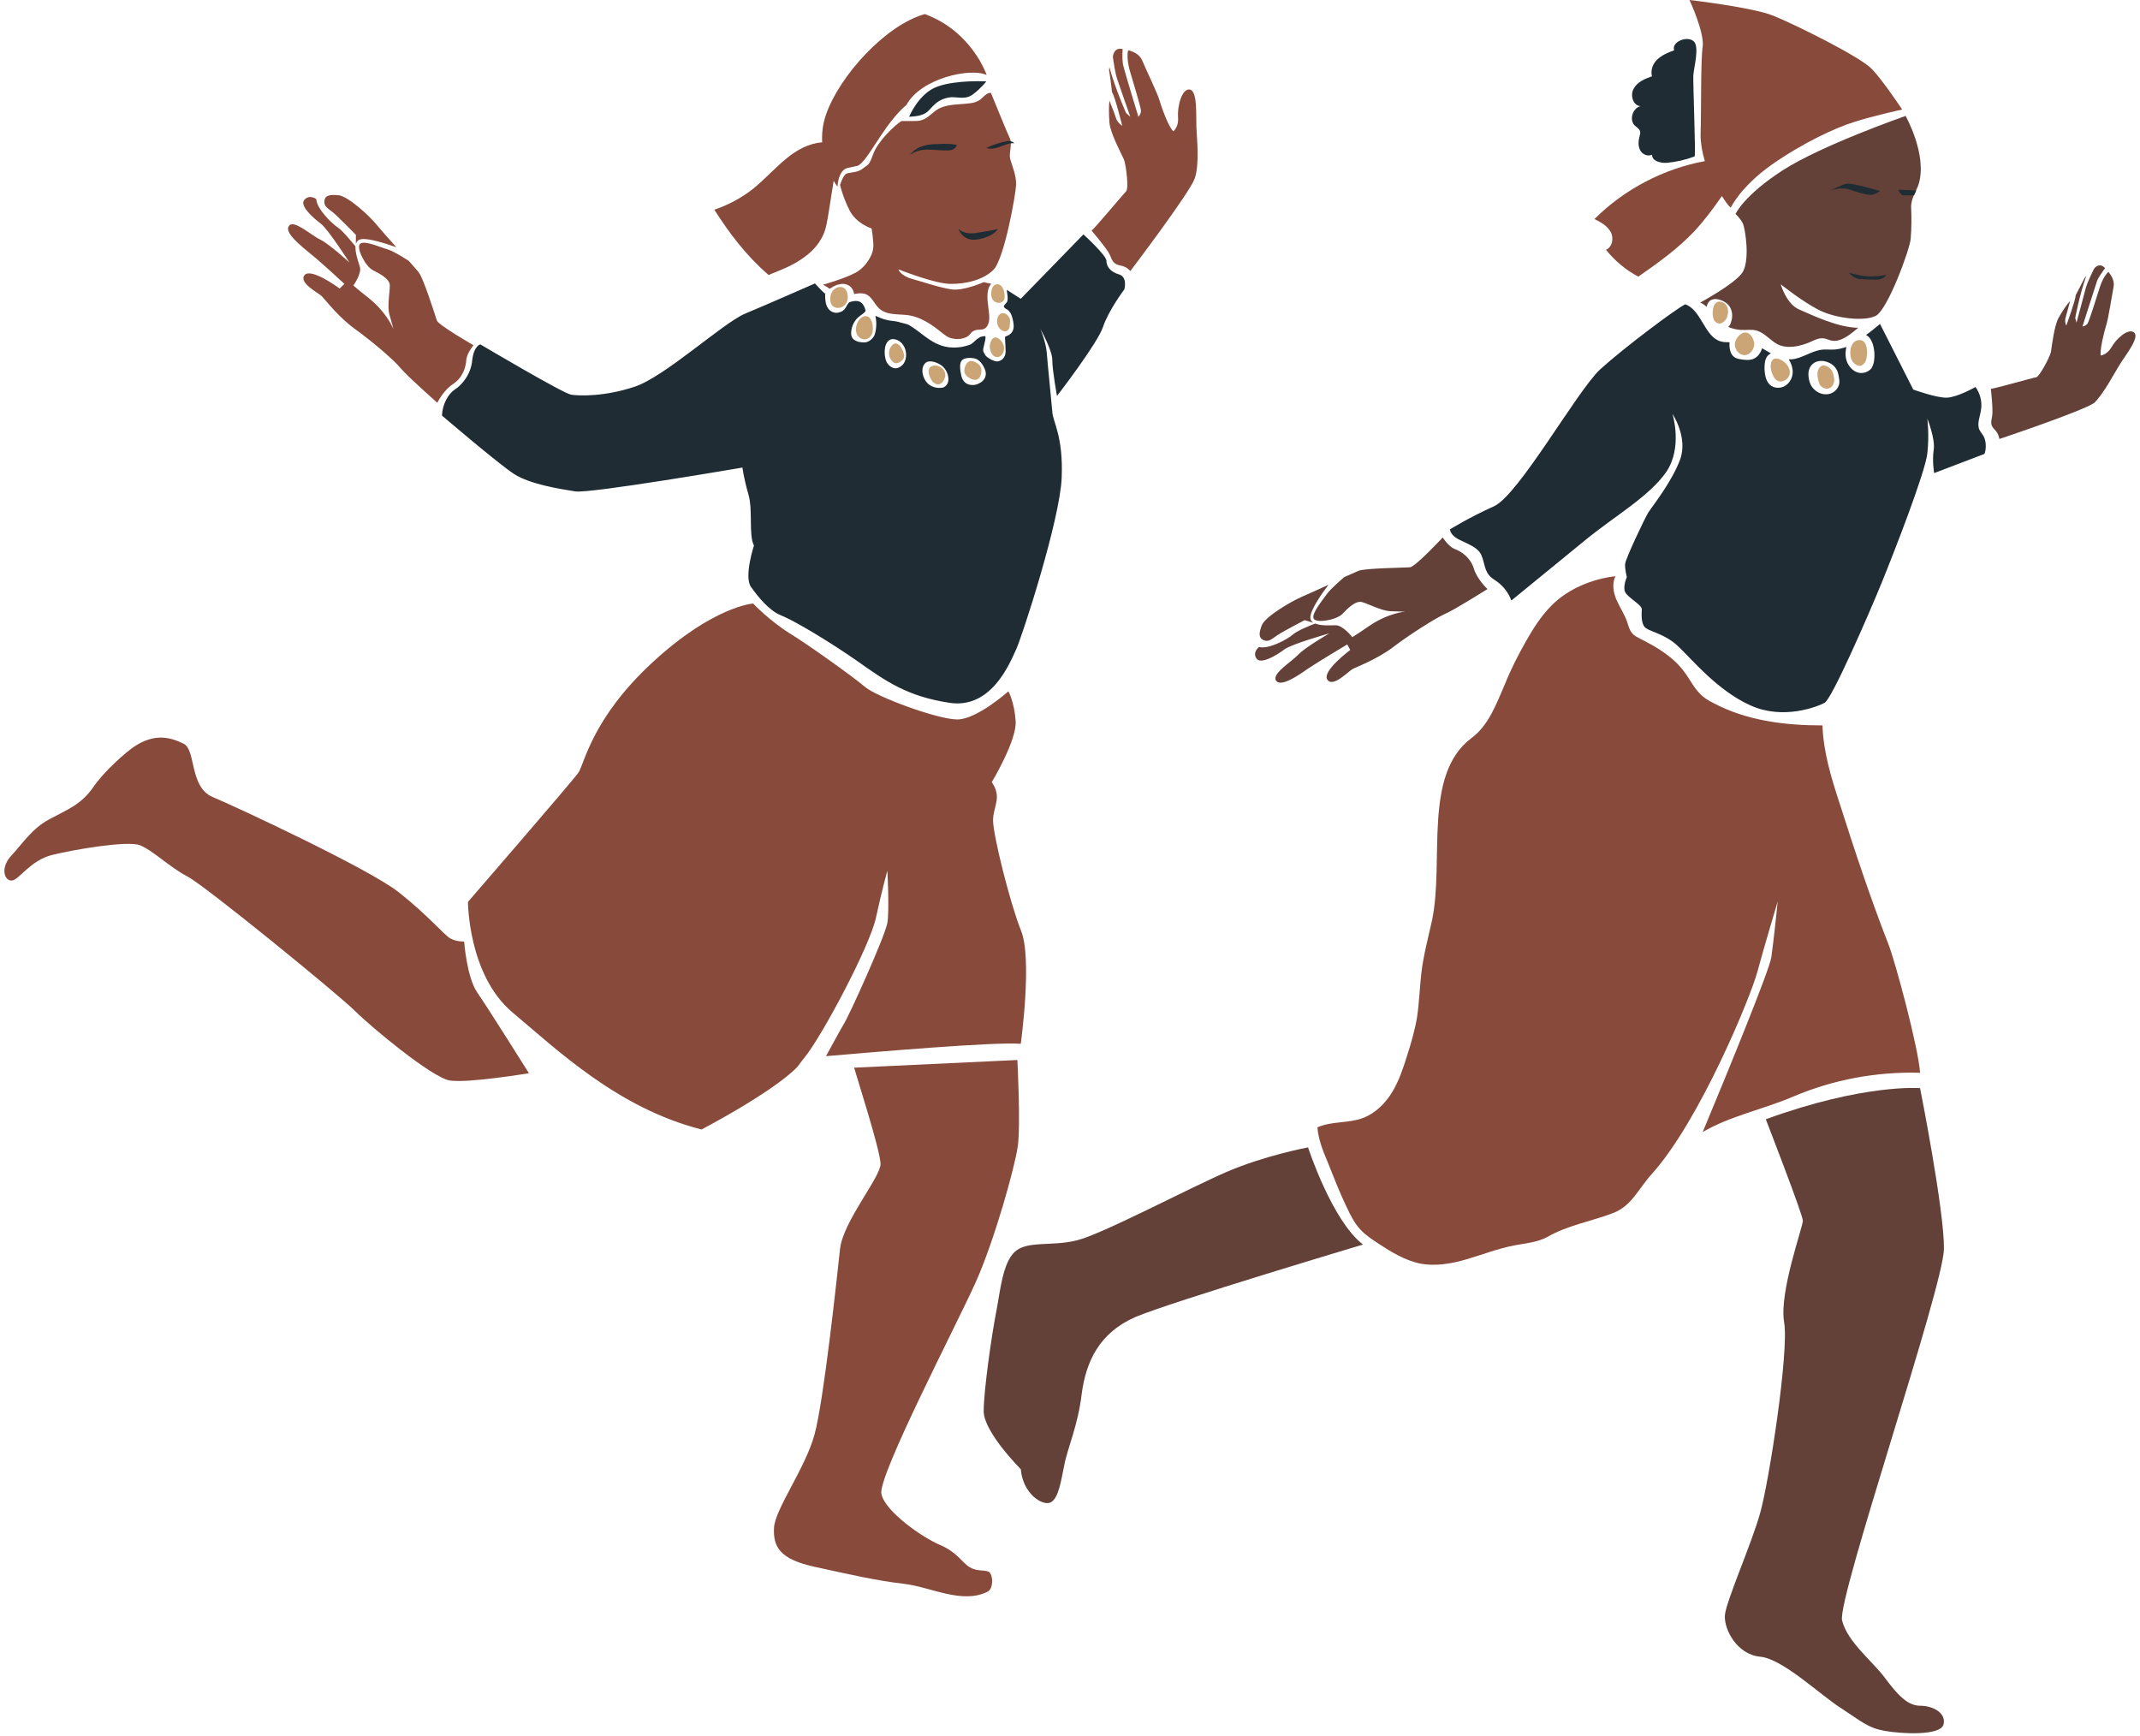
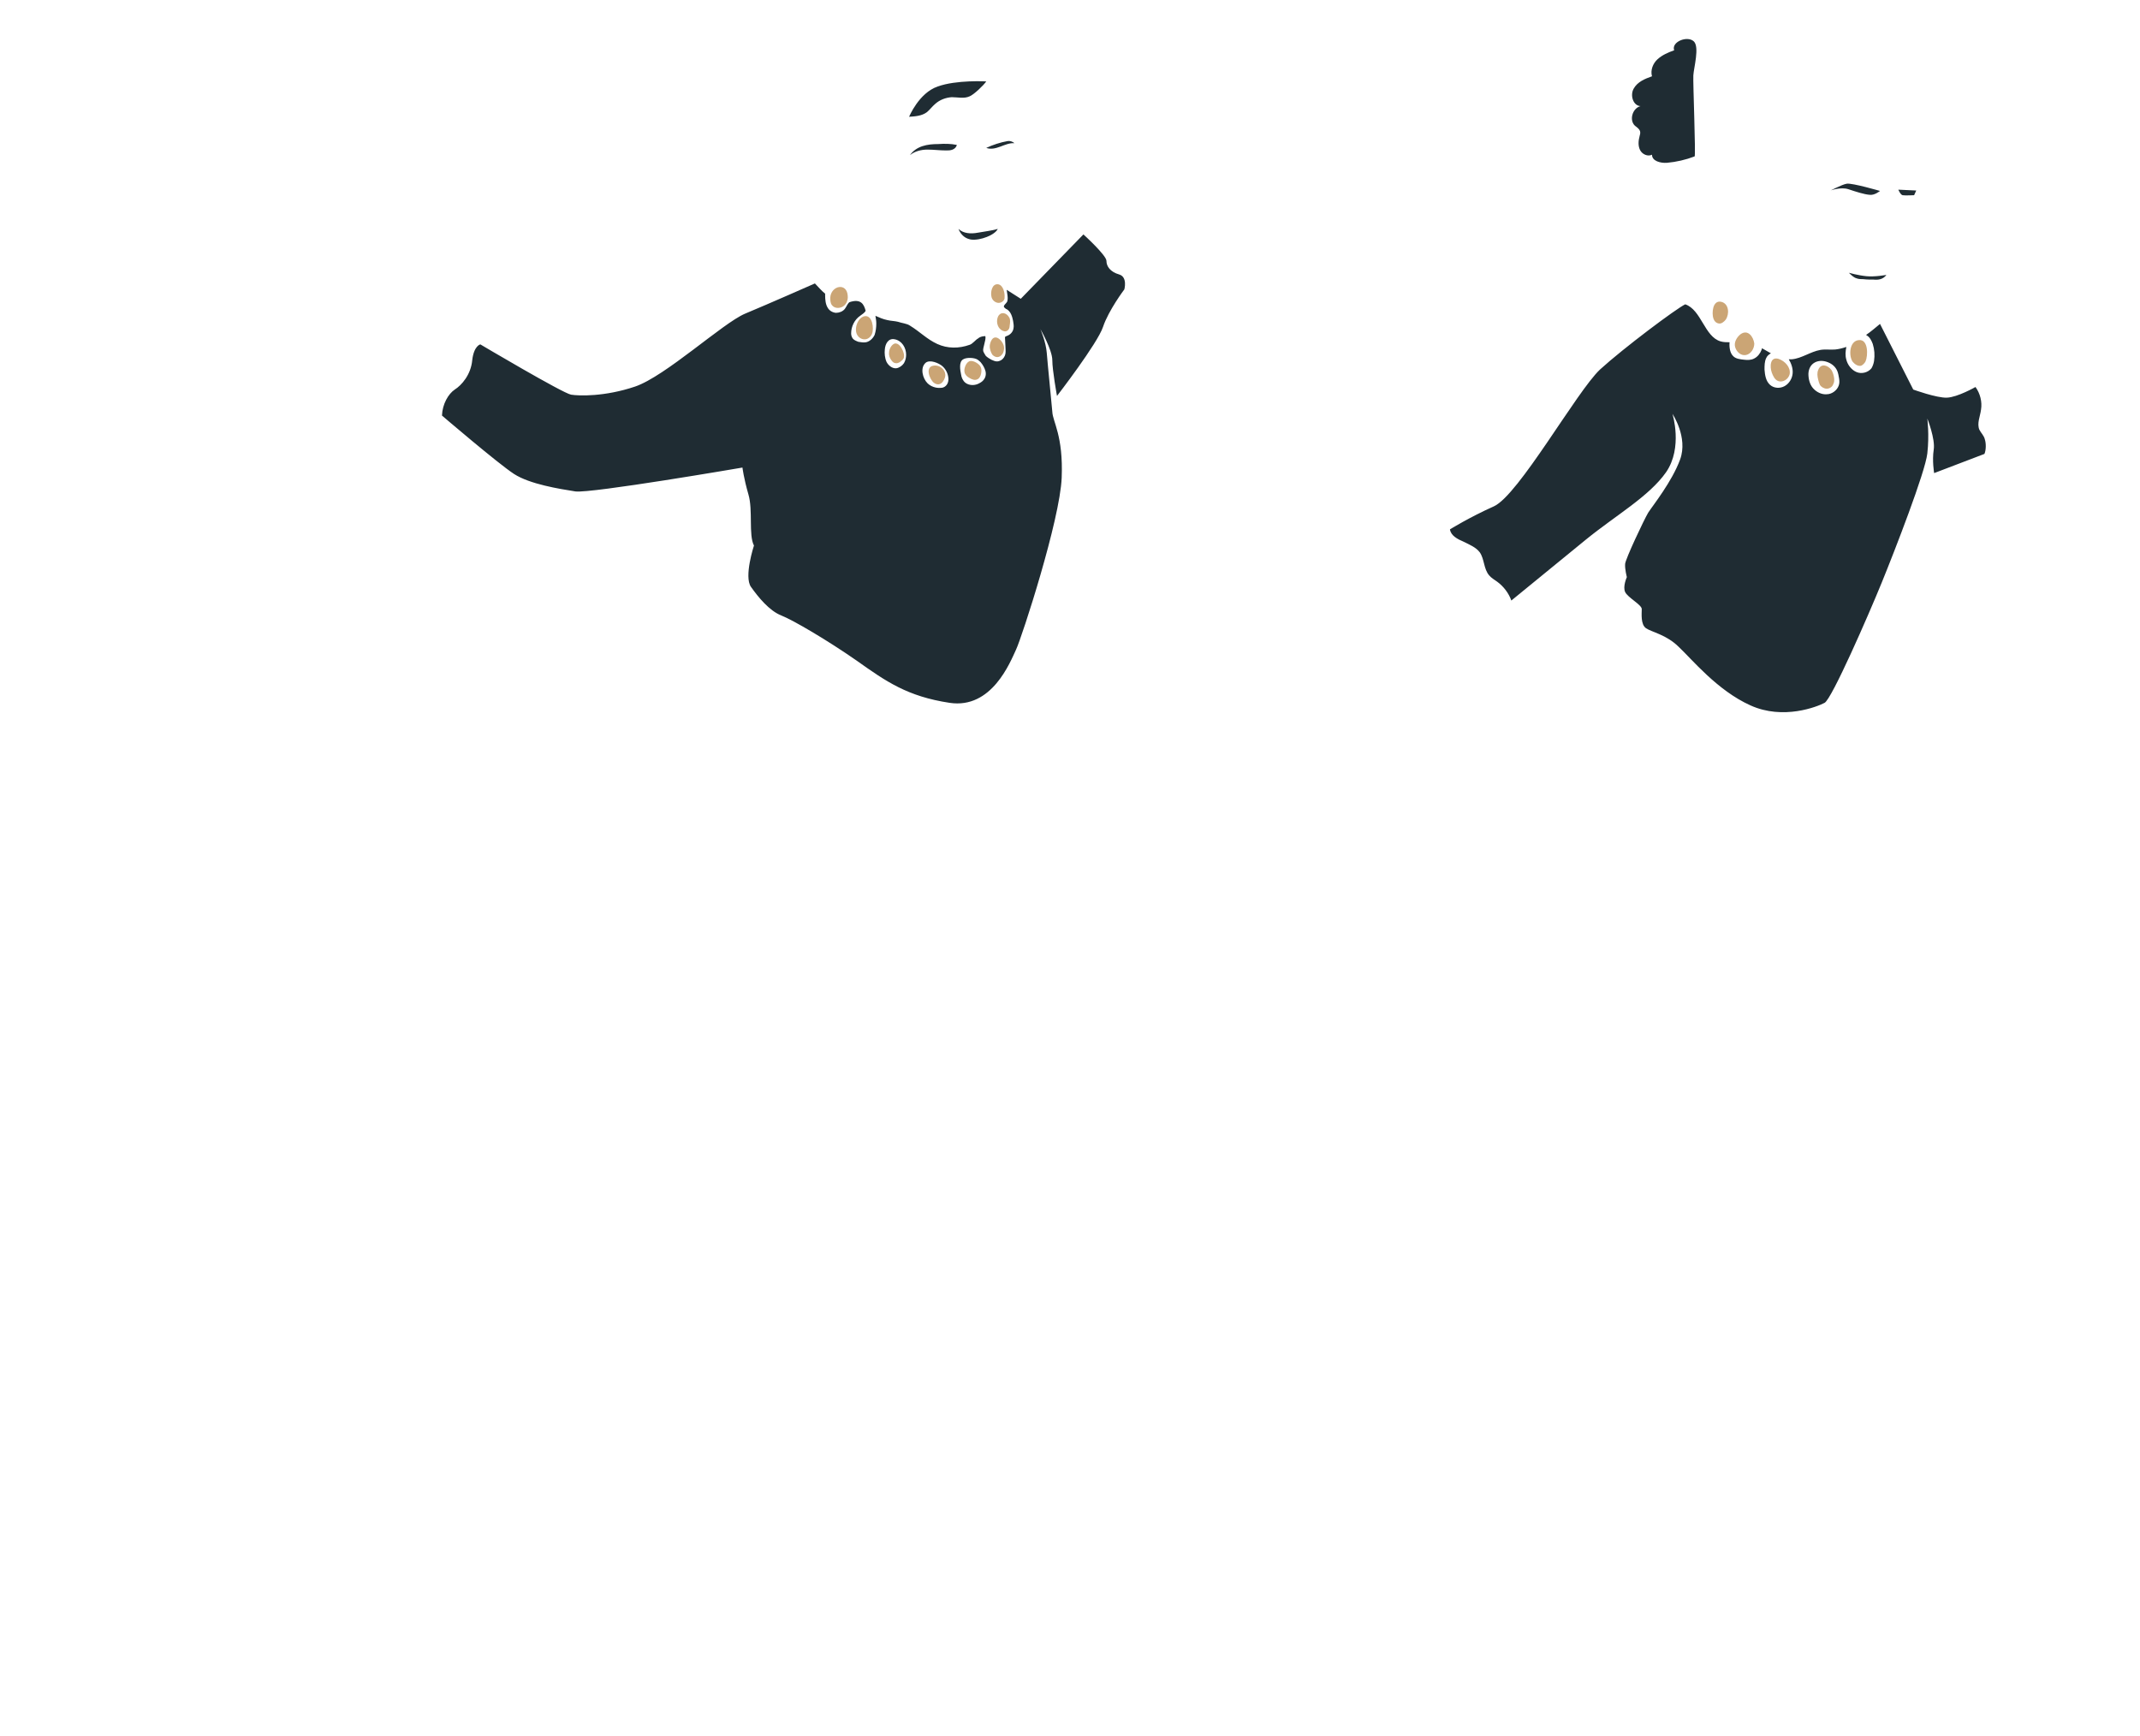
<svg xmlns="http://www.w3.org/2000/svg" fill="#000000" height="407.3" preserveAspectRatio="xMidYMid meet" version="1" viewBox="-1.1 0.1 502.1 407.3" width="502.1" zoomAndPan="magnify">
  <g id="change1_1">
-     <path d="M221.7,66.7c-3.7-0.1-12-3.4-12-3.4s0.4,1.5,3.4,2.3c2.9,0.8,6.3,2,9.1,2.4c2.8,0.4,7.5-1.7,7.5-1.7l1.8,0.4 c-1.1,1-1,3.3-0.8,4.7c0.1,1.4,0.5,2.9,0.2,4.3c-0.2,0.7-0.5,1.3-1.2,1.6c-0.5,0.2-1.1,0.1-1.6,0.2c-0.6,0.1-1.2,0.4-1.5,0.9 c-1.1,1.4-3.4,1.5-5,0.9c-0.7-0.3-1.2-0.8-1.8-1.2c-2.2-1.8-4.7-3.5-7.5-4c-2.4-0.4-5.2,0.1-7.1-1.6c-1.2-1.1-1.7-2.8-3.2-3.4 c-0.9-0.3-1.8-0.2-2.7,0c-0.1-0.5-0.2-0.9-0.5-1.3c-0.2-0.3-0.5-0.6-0.9-0.8c-0.6-0.3-1.3-0.4-2-0.2c-0.7,0.1-1.3,0.4-1.9,0.8 c-0.2,0.1-0.3,0.2-0.5,0.2c-0.1,0-0.2-0.1-0.3-0.2l0,0c0,0,0,0,0,0c-0.4-0.2-0.8-0.5-1.2-0.7c0,0,5-1.4,7.6-2.8 c2.6-1.4,4.1-4.3,4.2-5.9c0.1-1.6-0.4-4.5-0.4-4.5s-3.6-1.1-5.2-4.3c-1.6-3.2-2.2-5.9-2.2-5.9s0.7-2.4,1.6-2.7 c1-0.3,2.6-0.2,3.8-1.2c1.2-1,1.3-0.4,2.4-3.4c1.1-3,5-6.7,6.6-7.7c0.9,0,1.8,0,2.7,0c0.7,0,1.4,0,2-0.2c1.4-0.4,2.5-1.7,3.7-2.5 c2.3-1.4,5.2-1.1,7.9-1.5c0.7-0.1,1.4-0.3,2-0.7c0.9-0.6,1.6-1.8,2.7-1.7c0,0,3.9,9.6,4.5,10.8c0.5,1.3-0.3,3.3,0,4.6 c0.3,1.3,1.5,3.9,1.4,6.2c-0.1,2.3-2.8,17.6-5.4,20C229.5,65.8,225.4,66.8,221.7,66.7z M279.6,29.8c-0.1-2.7,0.3-8.5-1.6-8.7 c-1.9-0.2-2.9,4.2-2.7,6.5s-1.1,3.3-1.1,3.3c-1.1-0.9-2.8-5.7-3.3-7.4c-0.5-1.7-3.1-7-4-9.2c-0.6-1.5-2.3-2.2-3.3-2.4 c0,0-0.5,1.4,0.3,4.5c0.9,3.1,2.7,8.9,2.7,9.7c0,0.8-0.6,1.4-0.6,1.4s-3-9.8-3.5-11.8c-0.3-1-0.3-2.7-0.2-4.1 c-1.9-0.4-2.2,1.2-2.3,1.8c0.2,1.5,0.6,4,1,5.2c0.6,1.8,3.1,8.9,3.1,8.9l-1-0.9c0,0-2.5-5.6-3.9-10.7c-0.1,0.4-0.1,0.8,0,1.2 c0.3,1.7,0.6,4.6,0.6,4.6c0.7,1,2.4,7.9,2.4,7.9s-1.1-0.6-1.5-1.9c-0.2-0.7-0.9-2.5-1.5-4c-0.2,1.6-0.1,3.6,0,5.1 c0.1,2.3,2.8,7.4,3.4,8.7c0.5,1.3,1.2,6.9,0.5,7.5c-0.6,0.6-7.8,9.2-8.1,9.2c0,0,3.7,4.3,4.3,5.7c0.6,1.5,0.9,2.2,2.5,2.5 c1.6,0.3,2.3,1.3,2.3,1.3S278,45.4,279.2,42C280.4,38.6,279.7,32.5,279.6,29.8z M77.1,50c1.2,1,5.3,5.2,5.3,5.2v2.1 c0.2-0.6,0.6-1,1.4-1.1c1.7-0.2,5.5,1,8.1,1.9c-1.8-2-3.5-3.9-4.4-5c-1.9-2.4-7-7-9.2-7.2c-2.2-0.2-3.2,0.1-3.3,1.4 C74.9,48.6,75.9,49,77.1,50z M101.4,75.3c-0.4-1.2-3.1-9.8-4.2-11.2c-0.3-0.5-1.3-1.5-2.4-2.8c0,0-3.5-2.3-5-2.7 c-1.5-0.4-5.4-2.2-6.4-1.3c-1,0.9,1.2,5.3,3,6.2c1.8,0.9,3.5,1.9,3.9,3.1c0.3,1.2-0.7,5.1,0,7.4c0.7,2.4,0.9,3.3,0.9,3.3 s-1.4-3.7-5.7-7.2c-4.3-3.4-3-2.5-3.7-3c0,0,2.1-2.9,1.5-4.5c-0.3-1-1.1-3.2-1-4.7c-0.6-0.7-2.9-3.6-4.1-4.4c-1.4-0.9-5-4.4-5.1-6.7 c0,0-1.6-1.2-2.8,0.2c-1.2,1.4,2.2,4.3,3.9,5.6c1.7,1.3,6.7,9.1,6.7,9.1S76,57.2,74,56.3c-2.1-1-6.2-4.8-7.3-3.2 c-1.2,1.5,2.7,4.6,5,6.5c2.3,1.8,8,7.1,8,7.1l-1.1,1.1c0,0-6.6-4.9-8.2-3.2c-1.6,1.8,3.2,4.2,4,5c0.8,0.8,3.9,4.9,7.8,7.7 c3.9,2.8,9.3,7.4,10.8,9.3c1.5,1.8,8.5,8,8.5,8s1.4-2.9,3.7-4.4s3-4,3.1-5.6c0.1-1.6,1.7-3.5,1.7-3.5S101.8,76.4,101.4,75.3z M199.3,250.6c0.2,0.9,6.2,19.5,6.2,22.6c0,3.1-8.8,13.5-9.5,19.9c-0.7,6.4-3.8,35.6-6,43.6c-2.2,8-9.3,17.5-9.5,21.9 c-0.2,4.4,1.3,7.3,9.5,9.1s14.8,3.3,21,4c6.2,0.7,13.7,4.9,19.7,1.8c1.4-0.8,1.2-4.4,0-4.7c-1.2-0.4-2.6,0-4.3-1 c-1.7-1-2.9-3.5-6.9-5.2c-4.1-1.7-13-7.9-13.8-12c-0.9-4.1,17.7-39.8,22.1-49.6c4.4-9.8,9.2-27,9.9-32c0.7-5-0.1-20.2-0.1-20.2 L199.3,250.6z M20.7,184.9c-2.8,4-6.1,5.2-10.2,7.4s-6.2,5.6-8.9,8.5s-1.7,5.9,0,5.9s4.3-4.7,9.5-6s17.7-3.4,20.6-2.3 s7.2,5.3,11.1,7.3c4,2,35.7,27.9,39.4,31.6c3.7,3.7,18,15.6,22.2,16.3c4.2,0.7,18.6-1.7,18.6-1.7s-9.6-15.3-12.1-18.9 c-2.5-3.6-3.1-12-3.1-12s-1.7,0.1-3.2-0.7s-5.2-5.4-12.2-10.9s-38.1-20-43.6-22.3s-3.9-11.1-6.8-12.5s-6.7-2.7-11.8,0.8 C28.6,176.5,23.4,180.9,20.7,184.9z" fill="#884a3b" />
-   </g>
+     </g>
  <g id="change2_1">
-     <path d="M449.1,43.2c-0.5,1.7-1.9,3.5-1.8,5.6c0.1,2.1,0.1,4.8-0.1,7.3c-0.2,2.5-5.4,16.7-8.2,18.1 c-2.7,1.4-9.5,0.6-13.4-1.4c-3.9-2-8.9-6-8.9-6s1.3,4.6,4.3,5.9c3,1.3,9.2,4.3,13.9,4.3c-1.7,1.4-4.1,3.5-6.3,3 c-0.6-0.1-1.1-0.4-1.7-0.5c-1.2-0.2-2.3,0.4-3.4,0.9c-2.4,1-5.2,1.6-7.5,0.5c-1.7-0.9-3-2.6-4.8-3.2c-1.3-0.4-2.6-0.1-4-0.2 c-1-0.1-1.9-0.3-2.8-0.7c0.3-0.3,0.5-0.6,0.6-1c0.5-1.3,0.4-2.7-0.3-3.8c-0.7-1.1-2.8-2.1-4.1-1.6c-0.7,0.2-1.1,0.9-1.3,1.7 c-0.4-0.4-0.9-0.8-1.5-1c0,0,7.8-4.2,9.8-6.9c2-2.7,0.8-10.5,0.2-11.7c-0.6-1.2-1.7-2.2-1.7-2.2s1.9-4.3,11-10.2 c9.1-5.9,28.9-12.8,28.9-12.8S451.1,36.3,449.1,43.2z M496.4,85.4c1.3-2.1,4.6-6.2,3.2-7.3c-1.4-1.1-4.3,1.6-5.3,3.5 c-1.1,1.8-2.5,1.9-2.5,1.9c-0.3-1.2,0.8-5.6,1.3-7.2c0.5-1.6,1.3-6.8,1.7-8.9c0.3-1.4-0.6-2.8-1.2-3.5c0,0-1.1,0.8-2,3.5 c-0.9,2.8-2.5,8-2.9,8.6s-1.2,0.7-1.2,0.7s2.8-8.8,3.4-10.6c0.3-0.9,1.2-2.1,1.9-3.1c-1.2-1.3-2.3-0.3-2.6,0.2 c-0.6,1.2-1.6,3.3-1.9,4.4c-0.4,1.6-2.2,8.2-2.2,8.2l-0.3-1.1c0,0,1-5.4,2.6-9.9c-0.2,0.3-0.5,0.6-0.6,0.9c-0.7,1.4-1.9,3.7-1.9,3.7 c0,1.1-2.2,7.1-2.2,7.1s-0.5-1-0.1-2.1c0.2-0.6,0.6-2.3,1-3.7c-1,1.1-1.9,2.6-2.6,3.8c-1.1,1.7-1.7,6.9-1.9,8.2 c-0.3,1.3-2.7,5.7-3.4,5.9c-0.8,0.1-10.5,2.9-10.7,2.7c0,0,0.6,5.1,0.3,6.5c-0.3,1.4-0.4,2.1,0.6,3.1c1,1,1.1,2.2,1.1,2.2 s19.7-6.6,22.3-8.5C492.6,92.3,495.1,87.4,496.4,85.4z M298.5,149.2c1.3-0.9,6.5-3.6,6.5-3.6l2,0.6c-0.5-0.4-0.8-0.9-0.6-1.7 c0.3-1.7,2.5-5,4.2-7.2c-2.4,1.1-4.8,2.2-6,2.7c-2.8,1.2-8.7,4.7-9.6,6.7c-0.8,2-0.8,3.1,0.4,3.6C296.6,150.8,297.3,150,298.5,149.2 z M329.7,133.2c-1.3,0.1-10.3,0.2-12,0.8c-0.5,0.2-1.8,0.8-3.4,1.5c0,0-3.2,2.7-4.1,4c-0.9,1.3-3.6,4.5-3.1,5.7 c0.5,1.2,5.4,0.4,6.8-1.1c1.4-1.5,2.9-2.8,4.1-2.8c1.2,0,4.7,2.1,7.1,2.2c2.5,0.1,3.5,0.1,3.5,0.1s-4,0.3-8.5,3.4 c-4.5,3.1-3.3,2.1-3.9,2.6c0,0-2.2-2.8-3.9-2.8c-1.1,0-3.4,0.2-4.8-0.4c-0.9,0.3-4.3,1.7-5.3,2.6c-1.2,1.1-5.7,3.5-7.9,2.9 c0,0-1.6,1.2-0.6,2.7c1,1.5,4.8-0.8,6.5-2.1c1.7-1.3,10.6-3.8,10.6-3.8s-5.7,3.3-7.3,5s-6.3,4.5-5.2,6.1c1.1,1.6,5.2-1.2,7.6-2.9 c2.4-1.6,9.1-5.6,9.1-5.6l0.7,1.3c0,0-6.6,4.9-5.4,6.9c1.2,2.1,5-1.9,5.9-2.4c0.9-0.5,5.8-2.3,9.6-5.2c3.8-2.9,9.8-6.7,12-7.7 c2.2-0.9,10.1-5.9,10.1-5.9s-2.4-2.2-3.2-4.8c-0.8-2.6-2.9-4-4.5-4.6c-1.5-0.6-2.8-2.7-2.8-2.7S331,133.1,329.7,133.2z M413.2,262.7 c0,0,8.7,22.4,8.7,23.8c0,1.5-5.6,16.8-4.4,23.8c1.2,7-3.6,37.7-5.6,44.7c-1.9,7-8,20.7-8.3,24.1c-0.2,3.4,2.9,9.2,8.3,9.7 c5.3,0.5,14.1,9,19,12.1c4.9,3.2,6.3,4.6,10.2,5.3c3.9,0.7,13.1,1.2,13.8-1.5c0.7-2.7-2.5-4.4-5.5-4.4c-3,0-5.4-2.7-8.3-6.6 c-2.9-3.9-8.7-8.3-10-13.4c-1.2-5.1,23.8-78.2,23.9-87.2c0.1-9-5.6-37.7-5.6-37.7S436.3,254.3,413.2,262.7z M286.6,275.1 c-9,3.9-29.2,14.6-35,16c-5.8,1.5-11.7,0-14.6,2.7c-2.9,2.7-3.4,9.2-4.4,14.3c-1,5.1-2.9,18.2-2.9,23.1c0,4.9,8.7,13.6,8.7,13.6 c0.5,5.8,5.1,8.7,7,7.8c1.9-1,2.4-4.9,3.2-8.7c0.7-3.9,3.2-9.2,4.1-16.8c1-7.5,4.1-14.3,12.6-18c8.5-3.6,53.4-17,53.4-17 c-7.3-5.6-12.9-22.8-12.9-22.8S295.6,271.2,286.6,275.1z" fill="#634038" />
-   </g>
+     </g>
  <g id="change3_1">
    <path d="M197.8,69.5c0.1,1-0.3,2-1.1,2.5c-0.8,0.5-2,0.5-2.6-0.3c-0.4-0.5-0.4-1.2-0.4-1.8 C193.9,67.1,197.6,66.3,197.8,69.5z M200.1,78.8c0.4,0.6,1.1,1,1.9,0.9c0.7-0.1,1.3-0.7,1.5-1.3c0.5-1.2,0.1-4.5-1.8-4.1 C200,74.7,199.2,77.5,200.1,78.8z M207.5,82.8c-0.1,0.7,0.2,1.4,0.6,1.9c0.2,0.3,0.6,0.6,0.9,0.6c0.4,0.1,0.8-0.1,1.1-0.3 c0.4-0.3,0.8-0.6,0.9-1.1c0.1-0.5-0.1-1.1-0.3-1.6c-0.3-0.7-1-1.8-1.9-1.6C208,81,207.5,82.1,207.5,82.8z M218,89.9 c0.4,0.3,0.9,0.5,1.4,0.3c0.6-0.2,1-0.9,1.2-1.5c0.5-1.6-1.1-3.1-2.7-2.8C215.9,86.2,217,89.1,218,89.9z M225.2,87.4 c0.1,0.6,0.6,1.1,1.2,1.4c0.5,0.3,1.2,0.6,1.8,0.3c0.5-0.2,0.8-0.8,0.9-1.4c0.1-0.5,0.1-1.1-0.1-1.5c-0.3-0.7-1.6-1.5-2.4-1.4 C225.6,84.9,225,86.6,225.2,87.4z M231.6,79.8c-0.4,0.6-0.6,1.5-0.4,2.2c0.1,0.5,0.3,1,0.6,1.4c0.4,0.4,1,0.6,1.5,0.4 c0.4-0.1,0.7-0.5,0.9-0.8c0.3-0.6,0.4-1.4,0.1-2.1C233.9,79.9,232.5,78.5,231.6,79.8z M233.8,77.5c0.4,0.3,1,0.5,1.4,0.2 c0.4-0.2,0.6-0.7,0.6-1.2c0.1-0.7,0.2-1.4-0.1-1.9c-0.6-1.1-1.9-1.5-2.6-0.3C232.6,75.3,232.8,76.8,233.8,77.5z M231.5,69.6 c0.1,0.7,0.6,1.3,1.3,1.5c0.6,0.2,1.4-0.1,1.7-0.7c0.1-0.2,0.1-0.3,0.1-0.5c0.1-1-0.3-2.9-1.5-3.1C231.6,66.6,231.3,68.7,231.5,69.6 z M400.9,74.8c0.2,0.6,0.6,1.1,1.3,1.2c0.6,0.1,1.2-0.4,1.6-0.9c0.9-1.3,0.8-3.8-1.1-4.2C400.7,70.5,400.5,73.6,400.9,74.8z M407.3,78.5c-0.9,0.7-1.6,1.9-1.3,3s1.3,2.1,2.5,1.9c1.2-0.2,2-1.5,2-2.7C410.3,79.1,409,77.3,407.3,78.5z M414.6,87.5 c0.3,0.8,0.7,1.7,1.5,2c1.1,0.4,2.4-0.4,2.7-1.6c0.3-1.6-1.1-3.1-2.6-3.6C414.2,83.7,414.1,86.1,414.6,87.5z M425.5,86.9 c-0.3,0.7-0.2,1.5,0,2.3c0.1,0.4,0.2,0.8,0.4,1.2c0.3,0.5,1,0.9,1.6,0.9s1.3-0.4,1.5-1c0.3-0.5,0.3-1.1,0.2-1.7 c-0.1-0.6-0.3-1.2-0.6-1.7C427.7,85.7,426.1,85.3,425.5,86.9z M433.6,85c0.5,0.6,1.3,1.1,2,0.9c0.4-0.2,0.8-0.6,1-1 c0.6-1.3,0.7-5.3-1.6-5C432.8,80.1,432.6,83.6,433.6,85z" fill="#cba575" />
  </g>
  <g id="change4_1">
    <path d="M261.5,64.5c-2.1-0.6-3-1.9-3-3.2s-5.4-6.2-5.4-6.2l-14.7,15.1c0,0-1.9-1.2-3.3-2.1c0.1,0.9,0.4,2,0.1,2.8 c-0.2,0.4-1,0.9-0.7,1.3c0.2,0.2,0.4,0.4,0.7,0.5c0.9,0.6,1.2,1.7,1.4,2.7c0.1,0.6,0.2,1.2,0.1,1.7c-0.1,0.8-0.7,1.5-1.5,1.8 c-0.2,0.1-0.4,0.1-0.5,0.3c0,0.1,0,0.2,0,0.2c0,0.6,0.1,1.3,0.1,1.9c0,0.6,0.1,1.2,0,1.8c-0.1,0.6-0.5,1.2-1,1.5 c-0.9,0.5-1.4,0.3-2.3-0.1c-0.4-0.2-1-0.6-1.3-0.9c-0.1-0.1-0.6-1-0.6-1.1c-0.2-0.7,0.7-2.6,0.5-3.5c0-0.1-1.2,0-1.7,0.5 c-0.6,0.3-1.3,1.3-2,1.5c-2.5,0.9-5.2,0.9-7.6-0.2c-2.4-1.1-4.1-2.9-6.4-4.3c-0.7-0.5-2-0.6-2.8-0.9c-0.8-0.2-1.7-0.2-2.5-0.4 c-1-0.2-1.9-0.6-2.8-1c0.1,0.6,0.2,1.2,0.2,1.8c0,0.9-0.1,1.8-0.4,2.7c-0.4,0.8-1.1,1.5-2,1.7c-0.6,0.1-1.2,0-1.8-0.1 c-0.5-0.2-1.1-0.4-1.4-0.9c-0.2-0.3-0.3-0.7-0.3-1.1c0-1.6,0.8-3.2,2.1-4.1c0.5-0.4,1.1-0.7,1.3-1.2c0,0,0,0,0,0 c-0.4-1.5-1.1-2.9-3.8-2c-0.5,0.4-0.7,1.1-1.1,1.6c-0.5,0.6-1.3,0.9-2.1,0.9c-0.8-0.1-1.5-0.5-1.9-1.2c-0.5-0.8-0.6-1.9-0.6-2.9 c0-0.1,0-0.2,0-0.4c-0.9-0.7-1.6-1.6-2.4-2.4c0,0-11.1,4.9-16.4,7.1c-5.2,2.2-18.7,14.7-25.8,17.1c-7.1,2.4-13.2,2.2-15,1.9 c-1.9-0.3-21.3-11.8-21.3-11.8s-1.5,0.3-1.9,3.7c-0.3,3.4-2.5,5.9-4.1,6.9c-1.5,1-2.9,3.4-3,6.1c0,0,13.2,11.3,16.9,13.7 c3.7,2.4,10.6,3.5,14.4,4.1c3.7,0.5,39.2-5.6,39.2-5.6s0.3,2.5,1.4,6.3c1.1,3.7,0,9.5,1.3,12c0,0-2.4,7.3-0.7,9.7 c1.7,2.4,4.3,5.6,7.1,6.7c2.8,1.1,10.8,5.8,17.7,10.6c6.9,4.9,11.9,8.4,21.8,9.9c9.9,1.5,14.2-9.5,15.6-12.5 c1.4-3,10.3-30.4,10.7-40.3c0.4-9.9-2.1-13.1-2.2-15.5c-0.2-2.4-1.1-11.2-1.3-13.8c-0.2-2.6-1.5-5.6-1.5-5.6s2.8,4.9,2.8,7.3 c0,2.4,1.1,8.4,1.1,8.4s9.5-12.3,10.8-16.2c1.3-3.9,5-8.8,5-8.8S263.5,65.1,261.5,64.5z M211,85.3c-0.4,0.6-1.1,1.1-1.8,1.2 c-1,0.1-1.9-0.7-2.3-1.5c-0.4-0.9-0.5-2-0.4-2.9c0.1-1.3,0.8-2.7,2.3-2.4c1.7,0.3,2.7,2,2.7,3.6C211.5,83.9,211.4,84.6,211,85.3z M220.6,90.8c-0.3,0.2-0.6,0.3-1,0.3c-1.1,0.1-2.3-0.3-3.1-1.1c-1.1-1.1-1.8-3.6-0.4-4.8c1-0.8,3.1,0.1,3.9,0.8 c0.8,0.7,1.3,1.7,1.4,2.7C221.5,89.5,221.3,90.3,220.6,90.8z M229.7,89.2c-0.2,0.3-0.6,0.6-1,0.8c-1,0.6-2.4,0.6-3.3-0.1 c-0.6-0.5-0.9-1.2-1-1.9c-0.2-1-0.6-3,0.5-3.6c0.8-0.5,2.7-0.4,3.4,0.1c0.3,0.2,0.5,0.4,0.7,0.6c0.5,0.6,0.9,1.3,1.1,2 C230.3,87.8,230.2,88.6,229.7,89.2z M223.4,34.1c-0.1,0.5-0.5,0.9-1,1.1s-1,0.2-1.5,0.2c-1.5,0-2.9-0.2-4.4-0.2 c-1.5,0-3,0.4-4.1,1.3c0.7-1,1.7-1.7,2.9-2.1c1.2-0.4,2.5-0.5,3.7-0.5C220.6,33.8,221.9,33.8,223.4,34.1z M236.9,33.7 c-1.1-0.1-2.2,0.4-3.3,0.8c-1.1,0.4-2.2,0.7-3.3,0.3c1.5-0.7,3.3-1.3,5-1.6C235.8,33.1,236.5,33.3,236.9,33.7z M226.7,56.3 c-2.3-0.4-2.9-2.5-2.9-2.5c1.1,1.1,2.9,1.2,4.5,0.9c1.6-0.3,3.5-0.5,4.7-0.9C232.4,55.2,228.9,56.6,226.7,56.3z M432.2,43.2 c1.3-0.2,7.8,1.7,7.8,1.7s-1.3,1.1-2.5,0.9c-1.2-0.1-3.1-0.7-4.9-1.3c-1.8-0.6-4.2,0.3-4.3,0.3C428.3,44.9,431,43.4,432.2,43.2z M448.5,44.8l-0.5,1.1c0,0-2.2,0.1-2.7,0s-1-1.3-1-1.3L448.5,44.8z M441.5,64.6c-0.8,1.1-2,1.2-3,1.1c-0.8,0-1.6,0-2.4-0.1 c-0.5,0-1.1,0-1.6-0.2c-0.7-0.2-1.3-0.8-1.8-1.3c0,0,2.1,0.6,4.1,0.8C438.8,65.1,441.5,64.6,441.5,64.6z M464.6,103.2 c-0.2-0.9-0.9-1.5-1.3-2.3c-0.6-1.5,0.2-3.1,0.4-4.7c0.3-1.8-0.2-3.8-1.3-5.3c0,0-4.2,2.4-6.7,2.5c-2.4,0.1-7.9-1.9-7.9-1.9 L440,76.1c-1,0.8-2.1,1.8-3.3,2.6c0.1,0,0.1,0,0.2,0.1c0.7,0.4,1.1,1.2,1.4,2c0.4,1.3,0.5,2.6,0.3,4c-0.1,0.6-0.3,1.2-0.6,1.7 c-0.8,1-2.3,1.4-3.5,0.9c-1.2-0.5-2.1-1.7-2.4-2.9c-0.3-1-0.2-2,0-3c-0.9,0.3-1.7,0.5-2.6,0.6c-1.2,0.1-2.4-0.1-3.5,0.1 c-2.3,0.4-4.4,2-6.7,2.2c-0.2,0-0.4,0-0.7,0c0.6,1,1,2.2,0.9,3.3c-0.1,1.2-0.8,2.4-1.9,3s-2.5,0.5-3.4-0.3c-1-0.9-1.2-2.3-1.3-3.6 c0-0.9,0-1.9,0.4-2.7c0.2-0.5,0.7-0.9,1.1-1.1c-0.7-0.4-1.4-0.8-2.1-1.2c0,0.2-0.1,0.3-0.1,0.4c-0.3,0.8-0.9,1.6-1.7,2 c-0.7,0.4-1.6,0.4-2.4,0.3c-0.9-0.1-2-0.2-2.6-0.9c-0.7-0.7-0.9-2-0.8-3.2c-0.7,0-1.4,0-2.1-0.2c-3.8-1.1-4.5-7.4-8.3-8.7 c-2.1,1-14.4,10.2-20,15.3c-5.5,5.2-19.1,29.5-24.9,32.1c-5.8,2.6-10.3,5.4-10.3,5.4c0.2,1.5,1.8,2.3,3.2,2.9 c1.4,0.7,2.9,1.3,3.8,2.5c1.1,1.6,0.9,3.9,2.2,5.4c0.5,0.6,1.2,1,1.9,1.5c1.5,1.1,2.7,2.7,3.3,4.4c0,0,10.5-8.6,17.5-14.3 c7-5.7,14.8-10.1,18.8-15.8c4-5.8,1.5-13.7,1.5-13.7s3.7,5.5,1.8,10.7s-6.4,10.8-7.5,12.5c-1,1.7-5.3,10.8-5.4,12 c-0.1,1.2,0.4,3.1,0.4,3.1s-1,2.2-0.4,3.5c0.6,1.3,3.9,3,3.9,4c0,1-0.3,3.6,1,4.5c1.3,0.9,4.8,1.5,7.7,4.4c3,2.8,9,10.2,16.8,13.7 c7.7,3.5,15.7,0.3,17.4-0.6c1.7-0.9,10.3-20.6,13.4-28.2c3.1-7.6,10.2-25.9,10.7-30.3c0.5-4.4,0-8.2,0-8.2s1.9,4.8,1.5,7.3 c-0.4,2.6,0.1,5.5,0.1,5.5l11.8-4.5C464.9,105.7,464.9,104.1,464.6,103.2z M430.3,90.6c-0.4,1.1-1.6,2-2.8,2 c-1.2,0.1-2.4-0.5-3.2-1.4c-0.8-0.9-1.1-2.2-1.1-3.4c0.1-2.6,2.4-3.6,4.6-2.7c1,0.4,1.8,1.1,2.2,2.1c0.2,0.5,0.3,1.1,0.4,1.7 C430.5,89.5,430.5,90.1,430.3,90.6z M230.3,19.2c-0.6,0.9-2.9,3.1-3.9,3.5c-1.3,0.6-2.8,0.2-4.2,0.2c-1.4,0.1-2.8,0.6-3.9,1.6 c-0.7,0.6-1.2,1.3-1.9,1.9c-1.2,0.9-2.7,1-4.2,1.1c0,0,2.3-5.6,6.7-7.1C223.3,18.8,230.3,19.2,230.3,19.2z M396.3,9.8 c1.4,1.3,0,6.2-0.1,8c-0.1,1.7,0.6,18.9,0.3,19c-2.1,0.8-4.3,1.3-6.5,1.5c-1.5,0.1-3.5-0.4-3.5-1.9c-1,0.5-2.3-0.1-2.8-1.1 c-0.5-1-0.4-2.2-0.1-3.3c0.1-0.3,0.2-0.7,0.1-1.1c-0.2-0.6-0.7-0.9-1.2-1.3c-1.4-1.3-0.6-4.1,1.3-4.6c-1.7-0.1-2.5-2.5-1.6-4.1 s2.6-2.3,4.3-2.9c-0.4-1.4,0.2-3,1.3-4s2.5-1.6,3.9-2.1C391,9.9,394.8,8.4,396.3,9.8z" fill="#1f2c33" />
  </g>
  <g id="change5_1">
-     <path d="M166.5,49.3c3.3-1.1,6.4-2.8,9.1-4.9c2.7-2.2,5.1-4.9,7.8-7.1c2.4-2,5.3-3.6,8.4-3.8c-0.1-2,0.1-4.2,0.9-6.5 c3.1-9,13.9-21,23.2-23.6c11.1,4.1,14.5,14.3,14.5,14.3c-3.8-1.8-15.5,0.8-18.8,7c-5.4,4.5-9.1,13.4-11.5,14.3c0,0,0,0-2.3,0.5 s-2.4,4.4-2.4,4.4s-0.4-0.5-0.9-1.4c-0.4,2.5-0.8,5.1-1.2,7.6c-0.3,1.7-0.5,3.4-1.2,5c-1.1,2.5-3,4.4-5.3,5.9 c-2.2,1.5-4.8,2.5-7.3,3.5c0,0.2-0.3,0.1-0.4,0C174,60.1,170,54.8,166.5,49.3z M231.9,192.6c0-3.4,2.2-5.3-0.3-9 c0,0,5.9-9.8,5.6-14.3c-0.3-4.5-1.7-7-1.7-7s-7.4,6.6-12,6.6c-4.6,0-18.9-5.3-21.6-7.6c-2.7-2.3-13-9.7-17.7-12.6 c-4.7-2.9-8.6-7-8.6-7s-9.3,0.6-23.6,13.8c-14.3,13.2-16,23.9-17.4,25.9c-1.4,2-25.9,30.3-25.9,30.3s0,17.1,10.4,25.9 c10.4,8.7,24.7,22.5,44.4,27.5c0,0,16.7-8.7,22.5-14.7c0.6-0.8,1.1-1.5,1.6-2.1c4-4.8,15.3-26,16.8-32.8c1.5-6.9,2.7-11.1,2.7-11.1 s0.5,9.1,0,12.2c-0.5,3.1-9.1,22.1-10.3,23.9c-0.5,0.8-2.3,4.1-4.1,7.4c11.7-1,39.5-3.4,45.7-2.9c0,0,2.8-20.2,0-26.7 C235.8,211.7,231.9,196,231.9,192.6z M376.8,54.5c0.8,1.4,0.4,3.6-1.1,4.2c2.1,2.6,4.7,4.8,7.6,6.3c4.6-3.2,9.2-6.5,13.1-10.6 c2.4-2.6,4.5-5.4,6.5-8.3c0.9,1.4,1.6,2.4,2.1,2.7c0,0,2.2-4.8,9.5-10c7.4-5.2,15.2-8.8,19.5-10.1c4.3-1.4,11.2-2.9,11.2-2.9 s-4.5-6.8-7.1-9.5c-2.6-2.8-18.1-10.5-23.1-12.5c-4.9-2-19.7-3.7-19.7-3.7s3.5,7.5,3.1,10.9c-0.5,3.4-0.3,14-0.5,20.8 c0,1.9,0.4,4.1,1,6.1c-9.7,1.8-18.9,6.6-25.9,13.6C374.5,52.2,376,53.1,376.8,54.5z M442,221.7c-4.3-11-8-22.2-11.6-33.5 c-1.9-5.8-3.7-11.8-3.9-17.9c-8.8,0-17.7-1.1-25.5-5.2c-1.2-0.6-2.4-1.3-3.3-2.3c-1.4-1.4-2.3-3.3-3.5-4.9 c-2.6-3.6-6.4-5.9-10.4-7.9c-0.7-0.4-1.5-0.7-2-1.4c-0.6-0.7-0.8-1.6-1.1-2.5c-0.6-1.8-1.7-3.4-2.5-5.2c-0.8-1.8-1.1-3.8-0.3-5.6 c-5.4,0.6-11.2,3-15,6.9c-2.4,2.4-4.3,5.4-6,8.4c-1.8,3.2-3.5,6.5-4.9,10c-2,4.6-3.8,9.7-7.9,12.7c-11.4,8.6-6.3,28.7-9.2,42.7 c-0.9,4.1-2,8.1-2.5,12.3c-0.4,3.4-0.5,6.9-1,10.3c-0.5,3.1-1.4,6.2-2.4,9.3c-0.9,2.9-1.9,5.9-3.5,8.5c-1.6,2.6-3.9,4.9-6.8,6 c-3.4,1.3-7.3,0.7-10.7,2.2c0.2,2.7,1.2,5.3,2.3,7.9c1.5,3.7,2.9,7.4,4.6,10.9c0.9,1.9,1.8,3.7,3.2,5.2c1.3,1.4,2.9,2.4,4.4,3.4 c2.9,1.9,5.9,3.7,9.3,4.5c3.8,0.8,7.7,0.1,11.4-1c3.7-1.1,7.3-2.5,11-3.2c2.6-0.5,5.4-0.7,7.8-2c4.6-2.7,10.5-3.7,15.4-5.6 c4.4-1.7,5.9-5.7,9.1-9.2c11.3-12.6,23.2-41.7,24.7-47.3c1.5-5.6,4.8-16.6,4.8-16.6s-0.9,8.9-1.5,13.1c-0.4,2.9-10.3,27.1-16.1,41 c6.5-3.8,14.2-5.3,21.2-8.3c9.4-4,19.6-5.9,29.8-5.6C449,245.8,443.5,225.5,442,221.7z" fill="#884a3b" />
-   </g>
+     </g>
</svg>